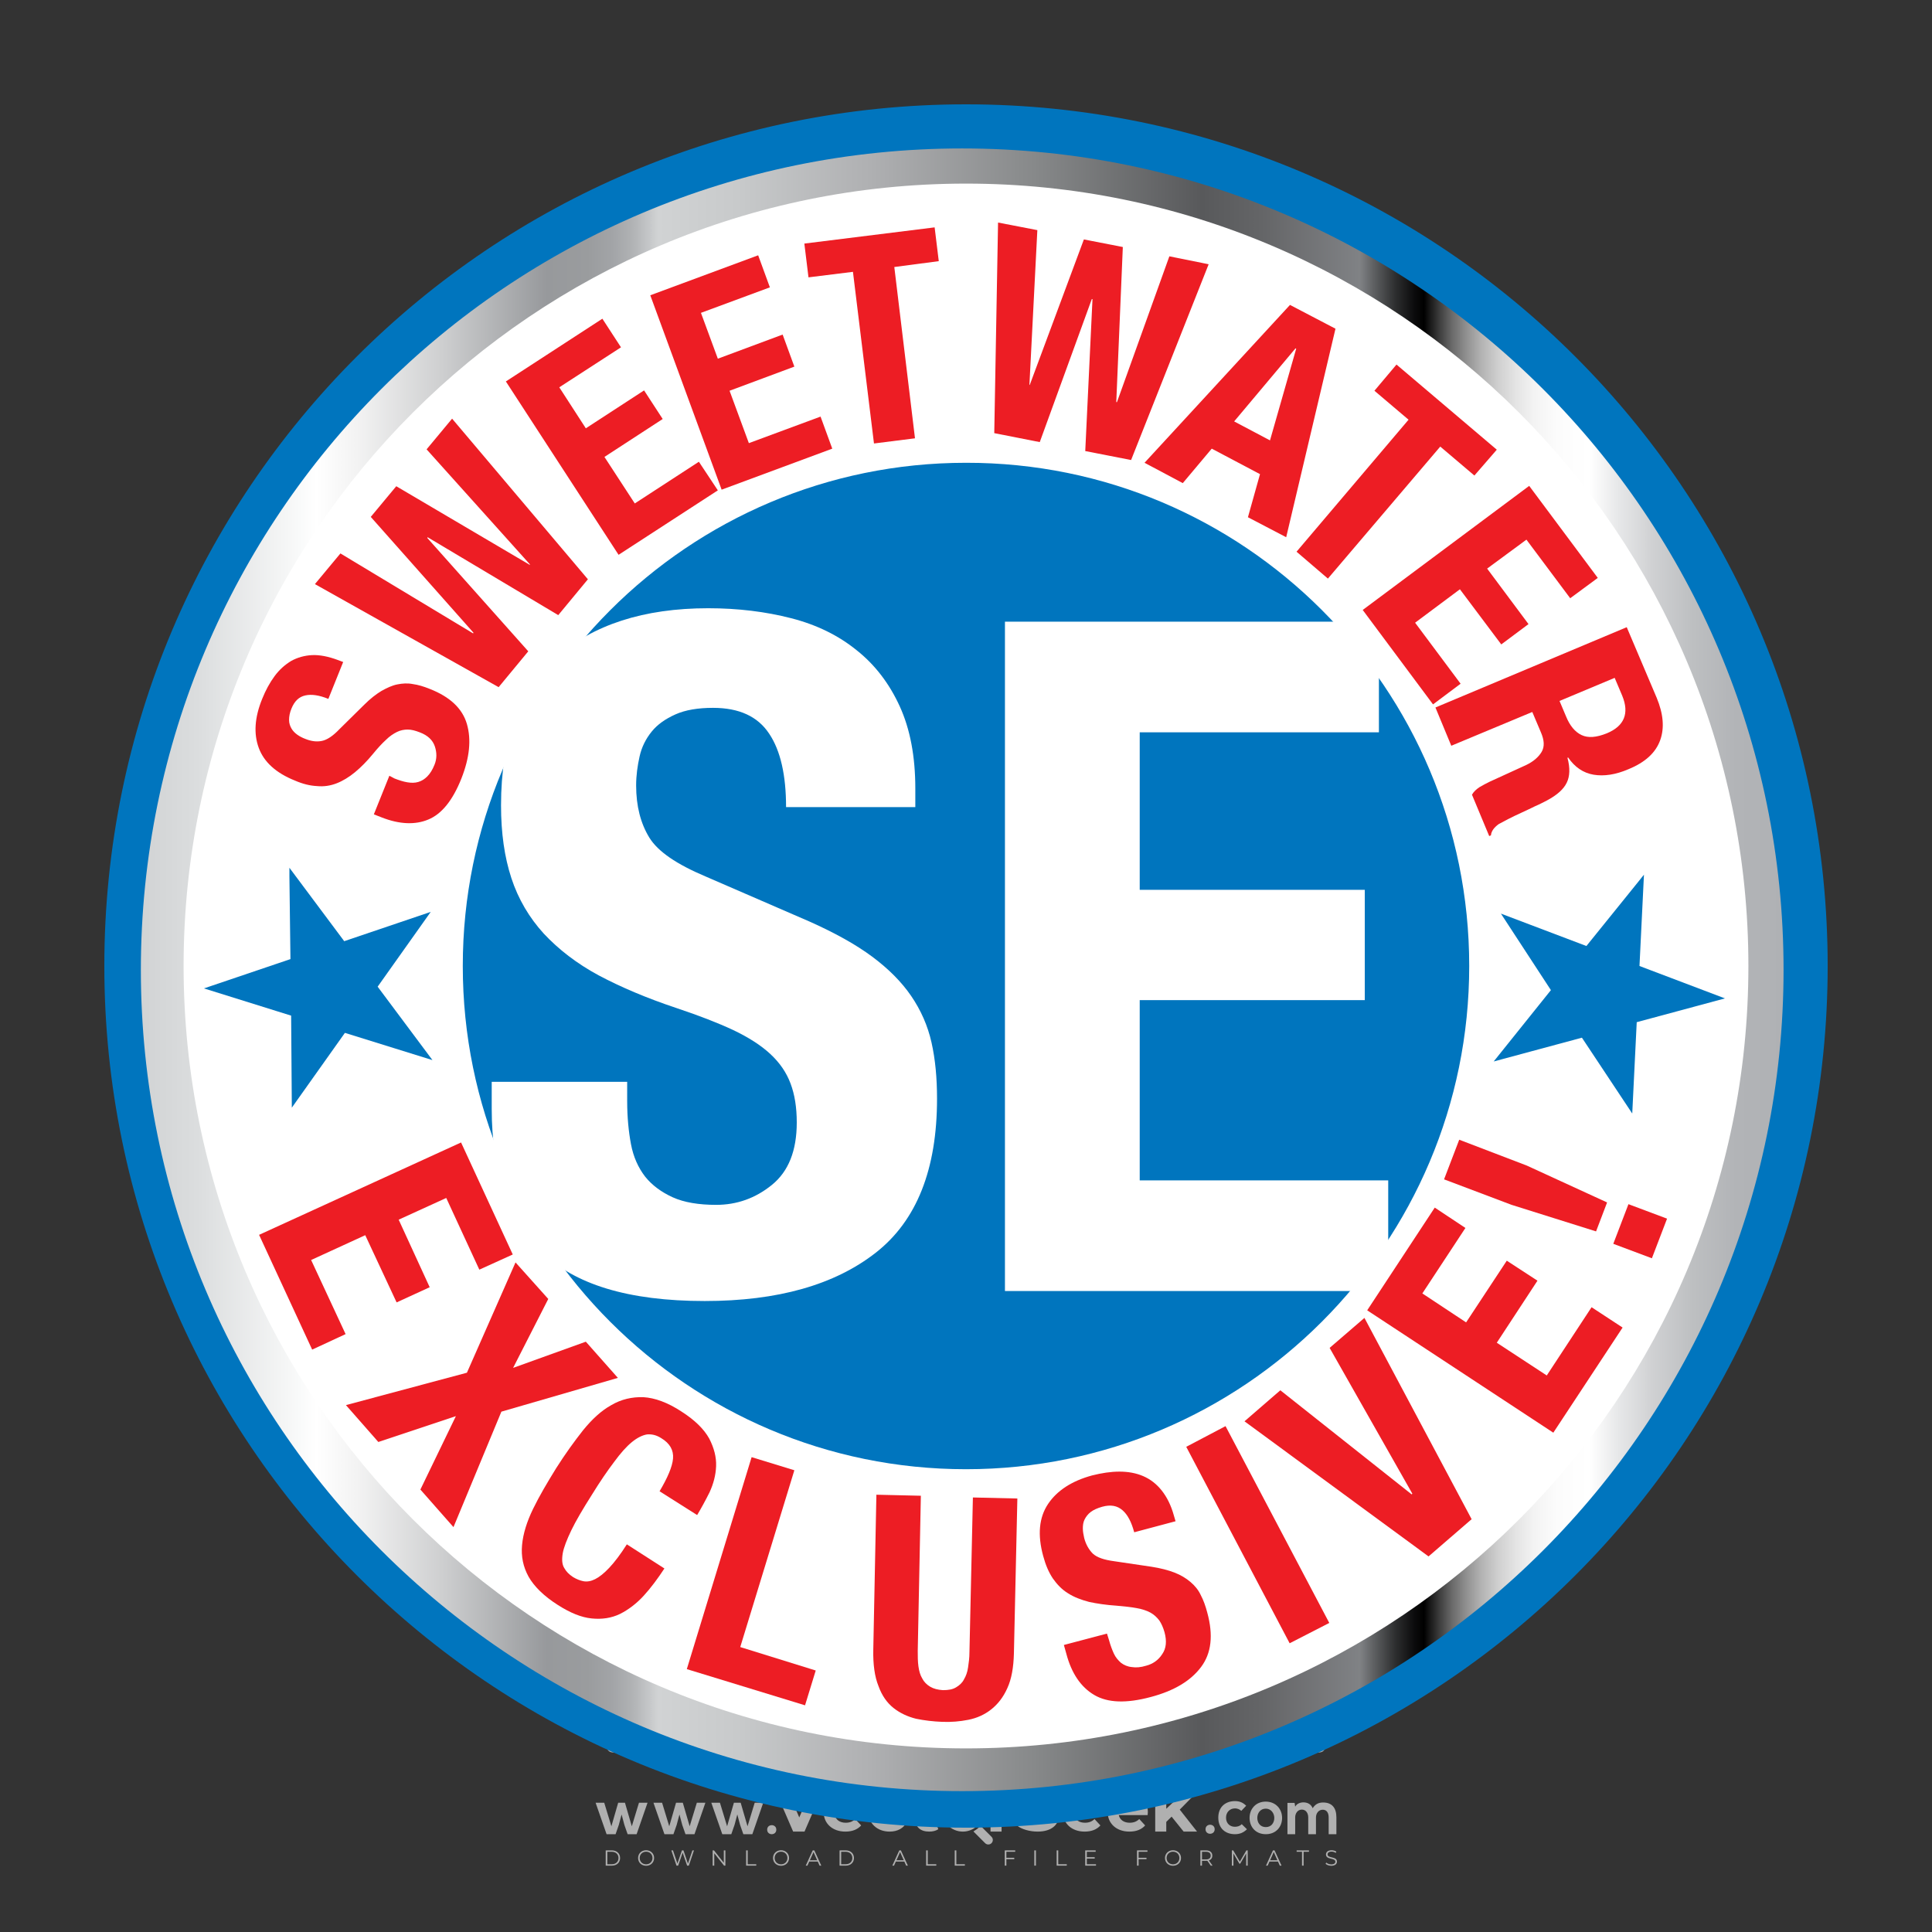
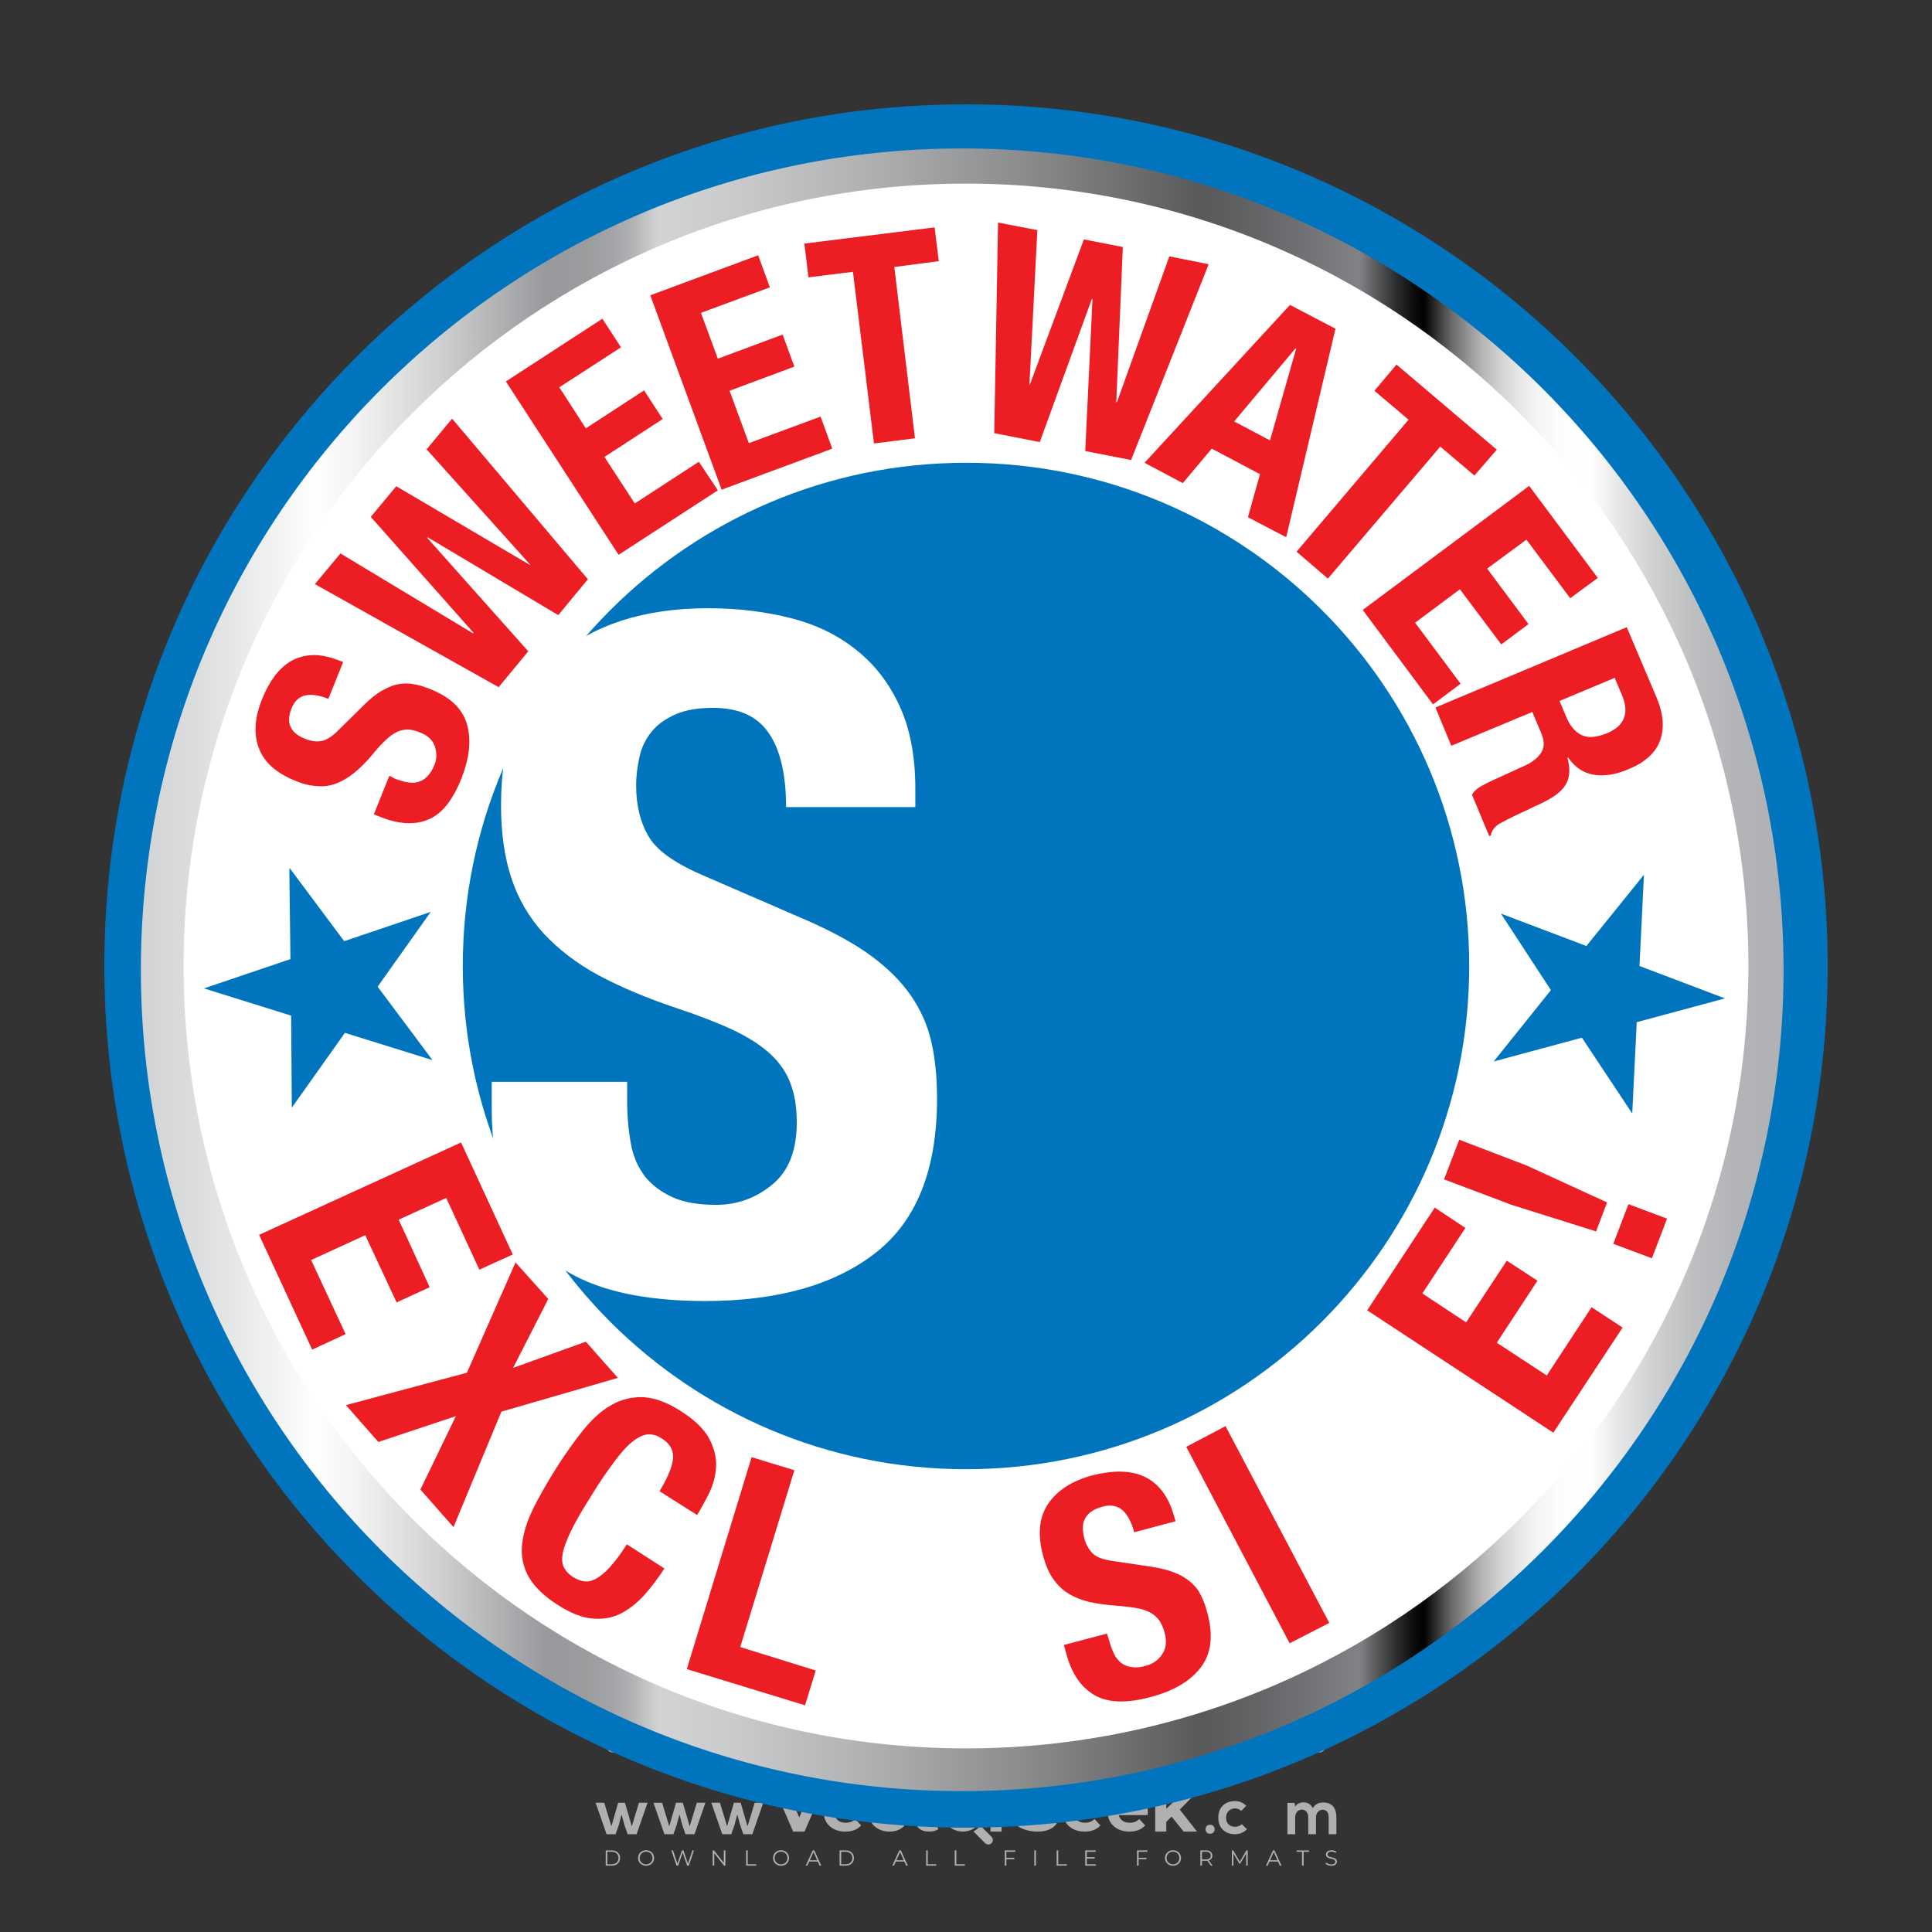
<svg xmlns="http://www.w3.org/2000/svg" xmlns:xlink="http://www.w3.org/1999/xlink" version="1.1" id="Layer_1" x="0px" y="0px" viewBox="0 0 500 500" style="enable-background:new 0 0 500 500;" xml:space="preserve">
  <rect x="0" y="0" width="500" height="500" fill="#333333" stroke="none" />
  <g id="watermark_1_">
    <g>
      <g id="watermark" style="opacity:0.61;">
        <g>
          <g>
            <g>
              <g>
                <polygon style="fill:#FFFFFF;" points="213.765,461.172 208.204,474.017 205.268,474.017 199.726,461.172 202.938,461.172          206.846,470.347 210.81,461.172        " />
              </g>
              <g>
                <path style="fill:#FFFFFF;" d="M223.507,469.741h-7.469c0.275,1.23,1.321,1.982,2.826,1.982c1.046,0,1.798-0.312,2.477-0.954         l1.523,1.651c-0.917,1.046-2.294,1.597-4.074,1.597c-3.413,0-5.634-2.147-5.634-5.083c0-2.954,2.257-5.083,5.267-5.083         c2.899,0,5.138,1.945,5.138,5.12C223.562,469.191,223.526,469.503,223.507,469.741 M216.002,468.071h4.863         c-0.202-1.248-1.138-2.055-2.422-2.055C217.139,466.016,216.204,466.805,216.002,468.071" />
              </g>
              <g>
                <path style="fill:#FFFFFF;" d="M224.735,468.934c0-2.973,2.294-5.083,5.505-5.083c2.074,0,3.707,0.899,4.423,2.514         l-2.22,1.193c-0.532-0.936-1.321-1.358-2.221-1.358c-1.45,0-2.587,1.009-2.587,2.734c0,1.725,1.138,2.734,2.587,2.734         c0.899,0,1.688-0.404,2.221-1.358l2.22,1.211c-0.716,1.578-2.349,2.495-4.423,2.495         C227.029,474.017,224.735,471.907,224.735,468.934" />
              </g>
              <g>
                <path style="fill:#FFFFFF;" d="M242.828,473.393c-0.587,0.422-1.45,0.624-2.331,0.624c-2.33,0-3.688-1.193-3.688-3.542         v-4.055h-1.523v-2.202h1.523v-2.404h2.863v2.404h2.459v2.202h-2.459v4.019c0,0.844,0.458,1.303,1.229,1.303         c0.422,0,0.844-0.128,1.156-0.367L242.828,473.393z" />
              </g>
            </g>
            <g>
              <path style="fill:#FFFFFF;" d="M262.474,463.997v2.643c-0.238-0.018-0.422-0.037-0.642-0.037        c-1.578,0-2.624,0.862-2.624,2.753v4.661h-2.863v-9.873h2.734v1.303C259.776,464.493,260.951,463.997,262.474,463.997" />
            </g>
            <g>
              <path style="fill:#FFFFFF;" d="M263.299,472.53l1.009-2.239c1.083,0.789,2.697,1.339,4.239,1.339        c1.762,0,2.477-0.587,2.477-1.376c0-2.404-7.469-0.752-7.469-5.524c0-2.184,1.762-4,5.413-4c1.615,0,3.267,0.385,4.459,1.138        l-0.918,2.257c-1.193-0.679-2.422-1.009-3.56-1.009c-1.761,0-2.44,0.66-2.44,1.468c0,2.367,7.468,0.734,7.468,5.45        c0,2.147-1.78,3.982-5.45,3.982C266.492,474.017,264.437,473.411,263.299,472.53" />
            </g>
            <g>
              <path style="fill:#FFFFFF;" d="M285.428,469.741h-7.469c0.275,1.23,1.321,1.982,2.826,1.982c1.046,0,1.798-0.312,2.477-0.954        l1.523,1.651c-0.918,1.046-2.294,1.597-4.074,1.597c-3.413,0-5.634-2.147-5.634-5.083c0-2.954,2.257-5.083,5.267-5.083        c2.9,0,5.138,1.945,5.138,5.12C285.484,469.191,285.447,469.503,285.428,469.741 M277.923,468.071h4.863        c-0.202-1.248-1.138-2.055-2.422-2.055C279.061,466.016,278.125,466.805,277.923,468.071" />
            </g>
            <g>
              <path style="fill:#FFFFFF;" d="M297.007,469.741h-7.469c0.275,1.23,1.321,1.982,2.826,1.982c1.046,0,1.798-0.312,2.477-0.954        l1.523,1.651c-0.918,1.046-2.294,1.597-4.074,1.597c-3.413,0-5.634-2.147-5.634-5.083c0-2.954,2.257-5.083,5.267-5.083        c2.899,0,5.138,1.945,5.138,5.12C297.062,469.191,297.025,469.503,297.007,469.741 M289.501,468.071h4.863        c-0.202-1.248-1.138-2.055-2.422-2.055C290.639,466.016,289.703,466.805,289.501,468.071" />
            </g>
            <g>
              <polygon style="fill:#FFFFFF;" points="303.208,470.145 301.831,471.503 301.831,474.017 298.969,474.017 298.969,460.401         301.831,460.401 301.831,468.108 306.016,464.144 309.429,464.144 305.318,468.328 309.796,474.017 306.327,474.017       " />
            </g>
            <g>
              <path style="fill:#FFFFFF;" d="M256.601,475.359L256.601,475.359l-2.86-2.86c-0.435,0.508-0.953,0.943-1.534,1.284        c-0.092,0.069-0.186,0.136-0.283,0.199l3.027,3.027c0.456,0.456,1.195,0.456,1.65,0        C257.057,476.554,257.057,475.815,256.601,475.359" />
            </g>
            <g>
              <path style="fill:#FFFFFF;" d="M249.984,463.244c0.221-0.173,0.495-0.281,0.797-0.281c0.042,0,0.083,0.002,0.124,0.006        c-0.214-0.156-0.478-0.249-0.764-0.249c-0.395,0-0.744,0.18-0.981,0.458c-0.051,0-0.1,0.006-0.151,0.008        c0.039-0.077,0.064-0.162,0.064-0.255c0-0.234-0.143-0.434-0.346-0.519c0.087,0.126,0.138,0.279,0.138,0.445        c0,0.122-0.031,0.237-0.081,0.341c-2.811,0.201-5.03,2.539-5.03,5.4c0,2.993,2.426,5.42,5.42,5.42        c2.993,0,5.42-2.426,5.42-5.42C254.595,465.879,252.593,463.635,249.984,463.244 M247.983,464.656        c0.435,0,0.844,0.112,1.199,0.309c0.374-0.245,0.82-0.387,1.299-0.387c0.711,0,1.348,0.312,1.784,0.806        c-0.435-0.379-1.004-0.61-1.627-0.61c-0.449,0-0.87,0.12-1.234,0.329c-0.079,0.046-0.156,0.096-0.229,0.15        c-0.065-0.048-0.133-0.093-0.204-0.134c-0.369-0.219-0.8-0.344-1.26-0.344c-0.3,0-0.588,0.054-0.854,0.152        C247.196,464.754,247.578,464.656,247.983,464.656 M251.772,469.098c0.115,0.305,0.181,0.634,0.181,0.979        c0,1.534-1.244,2.777-2.778,2.777c-1.534,0-2.777-1.243-2.777-2.777c0-0.345,0.066-0.674,0.181-0.979        c-0.62-0.382-1.035-1.064-1.035-1.846c0-1.197,0.971-2.168,2.168-2.168c0.565,0,1.078,0.218,1.463,0.572        c0.386-0.354,0.899-0.572,1.464-0.572c1.197,0,2.168,0.971,2.168,2.168C252.807,468.034,252.392,468.716,251.772,469.098" />
            </g>
            <g>
-               <path style="fill:#FFFFFF;" d="M251.666,467.061c0,0.497-0.404,0.901-0.901,0.901c-0.497,0-0.901-0.404-0.901-0.901        s0.404-0.901,0.901-0.901c0.101,0,0.197,0.017,0.287,0.047c-0.03,0.062-0.045,0.132-0.045,0.204        c0,0.273,0.221,0.494,0.494,0.494c0.05,0,0.099-0.008,0.146-0.022C251.66,466.941,251.666,467,251.666,467.061" />
+               <path style="fill:#FFFFFF;" d="M251.666,467.061c0,0.497-0.404,0.901-0.901,0.901s0.404-0.901,0.901-0.901c0.101,0,0.197,0.017,0.287,0.047c-0.03,0.062-0.045,0.132-0.045,0.204        c0,0.273,0.221,0.494,0.494,0.494c0.05,0,0.099-0.008,0.146-0.022C251.66,466.941,251.666,467,251.666,467.061" />
            </g>
            <g>
              <path style="fill:#FFFFFF;" d="M248.255,467.061c0,0.376-0.305,0.681-0.681,0.681c-0.376,0-0.681-0.305-0.681-0.681        s0.305-0.681,0.681-0.681c0.076,0,0.149,0.013,0.217,0.035c-0.023,0.047-0.034,0.1-0.034,0.155        c0,0.206,0.167,0.374,0.374,0.374c0.038,0,0.075-0.006,0.11-0.017C248.25,466.97,248.255,467.015,248.255,467.061" />
            </g>
            <g>
              <g>
                <g>
                  <rect x="242.908" y="467.83" style="fill:#FFFFFF;" width="0.616" height="0.616" />
                </g>
                <g>
                  <rect x="254.827" y="467.83" style="fill:#FFFFFF;" width="0.616" height="0.616" />
                </g>
                <g>
                  <path style="fill:#FFFFFF;" d="M255.205,468.082h-0.14c0-3.248-2.642-5.89-5.89-5.89c-3.248,0-5.89,2.642-5.89,5.89h-0.14          c0-1.611,0.627-3.125,1.766-4.264c1.139-1.139,2.653-1.766,4.264-1.766c1.611,0,3.125,0.627,4.264,1.766          C254.578,464.957,255.205,466.471,255.205,468.082" />
                </g>
              </g>
              <g>
                <rect x="248.868" y="461.814" style="fill:#FFFFFF;" width="0.616" height="0.616" />
              </g>
              <g>
                <rect x="244.95" y="462.052" style="fill:#FFFFFF;" width="8.45" height="0.14" />
              </g>
              <g>
                <path style="fill:#FFFFFF;" d="M245.174,462.15c0,0.108-0.088,0.196-0.196,0.196c-0.108,0-0.196-0.088-0.196-0.196         c0-0.108,0.088-0.196,0.196-0.196C245.086,461.954,245.174,462.042,245.174,462.15" />
              </g>
              <g>
                <path style="fill:#FFFFFF;" d="M253.596,462.15c0,0.108-0.088,0.196-0.196,0.196c-0.108,0-0.196-0.088-0.196-0.196         c0-0.108,0.088-0.196,0.196-0.196C253.509,461.954,253.596,462.042,253.596,462.15" />
              </g>
            </g>
          </g>
          <g>
            <path style="fill:#FFFFFF;" d="M314.356,473.409c0,1.559-2.364,1.559-2.364,0C311.993,471.851,314.356,471.851,314.356,473.409       z" />
          </g>
          <g>
            <g>
              <g>
                <path style="fill:#FFFFFF;" d="M161.739,466.549l1.772,6.088l1.855-6.088h2.215l-2.823,8.14h-2.33l-0.837-2.396l-0.722-2.708         l-0.722,2.708l-0.837,2.396h-2.33l-2.839-8.14h2.231l1.855,6.088l1.756-6.088H161.739z" />
              </g>
              <g>
                <path style="fill:#FFFFFF;" d="M176.713,466.549l1.772,6.088l1.855-6.088h2.215l-2.823,8.14h-2.33l-0.837-2.396l-0.722-2.708         l-0.722,2.708l-0.837,2.396h-2.33l-2.839-8.14h2.231l1.855,6.088l1.756-6.088H176.713z" />
              </g>
              <g>
                <path style="fill:#FFFFFF;" d="M191.687,466.549l1.772,6.088l1.855-6.088h2.215l-2.823,8.14h-2.33l-0.837-2.396l-0.722-2.708         l-0.722,2.708l-0.837,2.396h-2.33l-2.839-8.14h2.231l1.855,6.088l1.756-6.088H191.687z" />
              </g>
            </g>
            <g>
-               <path style="fill:#FFFFFF;" d="M200.908,473.52c0,1.559-2.364,1.559-2.364,0C198.545,471.962,200.908,471.962,200.908,473.52z        " />
-             </g>
+               </g>
            <g>
              <path style="fill:#FFFFFF;" d="M322.71,473.409c-0.935,0.919-1.919,1.28-3.117,1.28c-2.346,0-4.3-1.411-4.3-4.282        s1.953-4.284,4.3-4.284c1.149,0,2.035,0.329,2.921,1.199l-1.264,1.329c-0.476-0.428-1.066-0.64-1.623-0.64        c-1.346,0-2.33,0.985-2.33,2.396c0,1.542,1.05,2.362,2.297,2.362c0.64,0,1.28-0.18,1.772-0.672L322.71,473.409z" />
            </g>
            <g>
-               <path style="fill:#FFFFFF;" d="M331.805,470.472c0,2.33-1.591,4.217-4.217,4.217c-2.626,0-4.201-1.887-4.201-4.217        c0-2.314,1.609-4.217,4.185-4.217C330.149,466.255,331.805,468.158,331.805,470.472z M325.389,470.472        c0,1.231,0.739,2.38,2.199,2.38c1.46,0,2.199-1.149,2.199-2.38c0-1.215-0.854-2.396-2.199-2.396        C326.144,468.077,325.389,469.258,325.389,470.472z" />
-             </g>
+               </g>
            <g>
              <path style="fill:#FFFFFF;" d="M338.572,474.689v-4.332c0-1.068-0.559-2.035-1.658-2.035c-1.082,0-1.722,0.967-1.722,2.035        v4.332h-2.003v-8.107h1.855l0.148,0.985c0.426-0.82,1.362-1.116,2.133-1.116c0.969,0,1.937,0.394,2.396,1.51        c0.723-1.149,1.658-1.478,2.708-1.478c2.297,0,3.43,1.412,3.43,3.84v4.365h-2.003v-4.365c0-1.066-0.442-1.97-1.526-1.97        c-1.082,0-1.756,0.935-1.756,2.003v4.332H338.572z" />
            </g>
          </g>
        </g>
      </g>
      <g style="opacity:0.61;">
        <g>
          <g>
            <path style="fill:#FFFFFF;" d="M345.988,431.299c-0.006-1.224-0.959-2.121-2.189-2.14c-0.924-0.014-0.832,0.12-0.834-0.867       c-0.003-1.097-0.007-2.194,0.003-3.292c0.003-0.379-0.112-0.691-0.362-0.976c-2.342-2.668-4.678-5.342-7.019-8.011       c-0.12-0.137-0.275-0.244-0.414-0.366c-6.214,0-12.427,0-18.641,0c-0.794,0.293-1.14,0.868-1.138,1.709       c0.01,3.748,0.004,7.496,0.004,11.243c0,0.556-0.003,0.589-0.55,0.551c-1.497-0.102-2.516,0.986-2.497,2.492       c0.044,3.476,0.013,6.953,0.014,10.429c0.001,1.58,0.867,2.443,2.45,2.449c0.582,0.002,0.582,0.002,0.582,0.6       c0,2.219-0.001,4.438,0.001,6.657c0.001,1.192,0.58,1.771,1.768,1.771c8.013,0.001,16.027,0.001,24.04,0       c1.168,0,1.755-0.583,1.757-1.745c0.002-2.256,0-4.512,0.001-6.768c0-0.512,0.002-0.511,0.52-0.515       c0.271-0.002,0.541,0.008,0.809-0.058c0.996-0.246,1.69-1.044,1.694-2.069C346.003,438.696,346.005,434.997,345.988,431.299z        M317.537,417.162c5.337,0,10.674,0,16.01,0c0.548,0,0.554,0.007,0.554,0.561c0.001,2.243-0.001,4.486,0.001,6.73       c0.001,0.811,0.249,1.059,1.06,1.059c1.91,0.001,3.821,0,5.731,0.001c0.458,0,0.479,0.021,0.481,0.483       c0.003,0.887,0.002,1.775,0,2.662c-0.001,0.477-0.024,0.498-0.504,0.499c-3.895,0.001-7.79,0-11.684,0       c-3.882,0-7.765,0-11.647,0c-0.55,0-0.552-0.001-0.552-0.561c-0.001-3.624-0.001-7.247,0-10.871       C316.987,417.166,316.991,417.162,317.537,417.162z M340.822,451.579c-3.883,0.001-7.766,0-11.65,0c-3.871,0-7.742,0-11.613,0       c-0.572,0-0.574-0.002-0.574-0.579c-0.001-1.997-0.001-3.994,0.001-5.991c0-0.464,0.023-0.486,0.478-0.487       c7.803-0.001,15.607-0.001,23.41,0c0.478,0,0.499,0.02,0.499,0.503c0.002,1.997,0.001,3.994,0,5.991       C341.375,451.574,341.37,451.579,340.822,451.579z" />
          </g>
          <g>
            <g>
              <rect x="327.418" y="417.053" style="fill:#FFFFFF;" width="1.757" height="1.054" />
            </g>
            <g>
              <rect x="325.662" y="418.107" style="fill:#FFFFFF;" width="1.757" height="1.054" />
            </g>
            <g>
              <rect x="327.418" y="419.161" style="fill:#FFFFFF;" width="1.757" height="1.054" />
            </g>
            <g>
              <rect x="325.662" y="420.215" style="fill:#FFFFFF;" width="1.757" height="1.054" />
            </g>
            <g>
              <rect x="327.418" y="421.269" style="fill:#FFFFFF;" width="1.757" height="1.054" />
            </g>
            <g>
              <rect x="325.662" y="422.323" style="fill:#FFFFFF;" width="1.757" height="1.054" />
            </g>
            <g>
              <rect x="327.418" y="423.378" style="fill:#FFFFFF;" width="1.757" height="1.054" />
            </g>
            <g>
              <rect x="325.662" y="424.432" style="fill:#FFFFFF;" width="1.757" height="1.054" />
            </g>
            <g>
              <rect x="327.418" y="425.486" style="fill:#FFFFFF;" width="1.757" height="1.054" />
            </g>
            <g>
              <rect x="325.662" y="426.54" style="fill:#FFFFFF;" width="1.757" height="1.054" />
            </g>
            <g>
              <rect x="327.418" y="427.594" style="fill:#FFFFFF;" width="1.757" height="1.054" />
            </g>
            <g>
              <rect x="325.662" y="428.648" style="fill:#FFFFFF;" width="1.757" height="1.054" />
            </g>
          </g>
        </g>
        <g>
          <path style="fill:#FFFFFF;" d="M187.637,431.299c-0.006-1.224-0.959-2.121-2.189-2.14c-0.924-0.014-0.832,0.12-0.834-0.867      c-0.003-1.097-0.007-2.194,0.003-3.292c0.003-0.379-0.112-0.691-0.362-0.976c-2.342-2.668-4.678-5.342-7.019-8.011      c-0.12-0.137-0.275-0.244-0.414-0.366c-6.214,0-12.427,0-18.641,0c-0.794,0.293-1.14,0.868-1.138,1.709      c0.01,3.748,0.004,7.496,0.004,11.243c0,0.556-0.003,0.589-0.55,0.551c-1.497-0.102-2.516,0.986-2.497,2.492      c0.044,3.476,0.013,6.953,0.014,10.429c0.001,1.58,0.867,2.443,2.45,2.449c0.582,0.002,0.582,0.002,0.582,0.6      c0,2.219-0.001,4.438,0.001,6.657c0.001,1.192,0.58,1.771,1.768,1.771c8.013,0.001,16.027,0.001,24.04,0      c1.168,0,1.755-0.583,1.757-1.745c0.002-2.256,0-4.512,0.001-6.768c0-0.512,0.002-0.511,0.52-0.515      c0.271-0.002,0.541,0.008,0.809-0.058c0.996-0.246,1.69-1.044,1.694-2.069C187.652,438.696,187.655,434.997,187.637,431.299z       M159.187,417.162c5.337,0,10.674,0,16.01,0c0.548,0,0.554,0.007,0.554,0.561c0.001,2.243-0.001,4.486,0.001,6.73      c0.001,0.811,0.249,1.059,1.06,1.059c1.91,0.001,3.821,0,5.731,0.001c0.458,0,0.479,0.021,0.481,0.483      c0.003,0.887,0.002,1.775,0,2.662c-0.001,0.477-0.024,0.498-0.504,0.499c-3.895,0.001-7.79,0-11.684,0      c-3.882,0-7.765,0-11.647,0c-0.55,0-0.552-0.001-0.552-0.561c-0.001-3.624-0.001-7.247,0-10.871      C158.636,417.166,158.64,417.162,159.187,417.162z M182.472,451.579c-3.883,0.001-7.766,0-11.65,0c-3.871,0-7.742,0-11.613,0      c-0.572,0-0.574-0.002-0.574-0.579c-0.001-1.997-0.001-3.994,0.001-5.991c0-0.464,0.023-0.486,0.478-0.487      c7.803-0.001,15.607-0.001,23.41,0c0.478,0,0.499,0.02,0.499,0.503c0.002,1.997,0.001,3.994,0,5.991      C183.024,451.574,183.019,451.579,182.472,451.579z" />
        </g>
        <g>
          <path style="fill:#FFFFFF;" d="M159.779,440.669v-7.897h2.779c0.375,0,0.726,0.061,1.053,0.182      c0.327,0.121,0.612,0.292,0.855,0.513c0.242,0.221,0.434,0.483,0.573,0.789c0.14,0.305,0.21,0.642,0.21,1.009      c0,0.375-0.07,0.715-0.21,1.02c-0.14,0.305-0.331,0.568-0.573,0.789c-0.243,0.221-0.528,0.392-0.855,0.513      c-0.327,0.121-0.678,0.182-1.053,0.182h-1.29v2.901H159.779z M162.58,436.356c0.39,0,0.684-0.111,0.882-0.331      c0.199-0.22,0.298-0.474,0.298-0.761c0-0.14-0.024-0.276-0.072-0.408c-0.048-0.132-0.121-0.248-0.221-0.347      c-0.099-0.099-0.223-0.178-0.37-0.237c-0.147-0.059-0.32-0.089-0.518-0.089h-1.312v2.173H162.58z" />
          <path style="fill:#FFFFFF;" d="M166.308,432.771h1.731l3.177,5.294h0.088l-0.088-1.522v-3.772h1.478v7.897h-1.566l-3.353-5.592      h-0.088l0.088,1.522v4.07h-1.467V432.771z" />
          <path style="fill:#FFFFFF;" d="M177.922,436.334h3.872c0.022,0.089,0.04,0.195,0.055,0.32c0.014,0.125,0.022,0.25,0.022,0.375      c0,0.507-0.077,0.985-0.231,1.434c-0.154,0.449-0.397,0.849-0.728,1.202c-0.353,0.375-0.776,0.666-1.268,0.871      c-0.493,0.206-1.055,0.309-1.688,0.309c-0.574,0-1.114-0.103-1.622-0.309c-0.507-0.206-0.948-0.492-1.323-0.86      c-0.375-0.367-0.673-0.803-0.894-1.307c-0.221-0.504-0.331-1.053-0.331-1.649c0-0.595,0.11-1.145,0.331-1.649      c0.221-0.504,0.518-0.939,0.894-1.307c0.375-0.367,0.816-0.654,1.323-0.86c0.507-0.206,1.048-0.309,1.622-0.309      c0.64,0,1.211,0.11,1.715,0.331c0.504,0.221,0.935,0.526,1.296,0.915l-1.025,1.004c-0.258-0.272-0.544-0.48-0.861-0.623      c-0.316-0.143-0.695-0.215-1.136-0.215c-0.361,0-0.703,0.065-1.026,0.193c-0.324,0.129-0.607,0.311-0.85,0.546      c-0.242,0.235-0.436,0.52-0.579,0.855c-0.143,0.335-0.215,0.708-0.215,1.119c0,0.412,0.072,0.785,0.215,1.12      c0.143,0.335,0.338,0.62,0.584,0.855c0.246,0.235,0.531,0.418,0.855,0.546c0.323,0.129,0.669,0.193,1.037,0.193      c0.419,0,0.773-0.061,1.064-0.182c0.29-0.121,0.538-0.278,0.744-0.469c0.148-0.132,0.275-0.3,0.381-0.502      c0.106-0.202,0.189-0.428,0.248-0.678h-2.482V436.334z" />
        </g>
        <g>
          <path style="fill:#FFFFFF;" d="M224.019,431.299c-0.006-1.224-0.959-2.121-2.189-2.14c-0.924-0.014-0.832,0.12-0.834-0.867      c-0.003-1.097-0.007-2.194,0.003-3.292c0.003-0.379-0.112-0.691-0.362-0.976c-2.342-2.668-4.678-5.342-7.019-8.011      c-0.12-0.137-0.275-0.244-0.414-0.366c-6.214,0-12.427,0-18.641,0c-0.794,0.293-1.14,0.868-1.138,1.709      c0.01,3.748,0.004,7.496,0.004,11.243c0,0.556-0.003,0.589-0.55,0.551c-1.497-0.102-2.516,0.986-2.497,2.492      c0.044,3.476,0.013,6.953,0.014,10.429c0.001,1.58,0.867,2.443,2.45,2.449c0.582,0.002,0.582,0.002,0.582,0.6      c0,2.219-0.001,4.438,0.001,6.657c0.001,1.192,0.58,1.771,1.768,1.771c8.013,0.001,16.027,0.001,24.04,0      c1.168,0,1.755-0.583,1.757-1.745c0.002-2.256,0-4.512,0.001-6.768c0-0.512,0.002-0.511,0.52-0.515      c0.271-0.002,0.541,0.008,0.809-0.058c0.997-0.246,1.69-1.044,1.694-2.069C224.034,438.696,224.036,434.997,224.019,431.299z       M195.568,417.162c5.337,0,10.674,0,16.01,0c0.548,0,0.554,0.007,0.554,0.561c0.001,2.243-0.001,4.486,0.001,6.73      c0.001,0.811,0.249,1.059,1.06,1.059c1.91,0.001,3.821,0,5.731,0.001c0.458,0,0.479,0.021,0.481,0.483      c0.003,0.887,0.002,1.775,0,2.662c-0.001,0.477-0.024,0.498-0.504,0.499c-3.895,0.001-7.79,0-11.684,0      c-3.882,0-7.765,0-11.647,0c-0.55,0-0.552-0.001-0.552-0.561c-0.001-3.624-0.001-7.247,0-10.871      C195.018,417.166,195.022,417.162,195.568,417.162z M218.854,451.579c-3.883,0.001-7.766,0-11.65,0c-3.871,0-7.742,0-11.613,0      c-0.572,0-0.574-0.002-0.574-0.579c-0.001-1.997-0.001-3.994,0.001-5.991c0-0.464,0.023-0.486,0.478-0.487      c7.803-0.001,15.607-0.001,23.41,0c0.478,0,0.499,0.02,0.499,0.503c0.002,1.997,0.001,3.994,0,5.991      C219.406,451.574,219.401,451.579,218.854,451.579z" />
        </g>
        <g>
          <path style="fill:#FFFFFF;" d="M205.111,432.771h1.699l2.967,7.897h-1.644l-0.651-1.886h-3.044l-0.651,1.886h-1.643      L205.111,432.771z M206.997,437.415l-0.706-1.974l-0.287-0.96h-0.088l-0.287,0.96l-0.706,1.974H206.997z" />
          <path style="fill:#FFFFFF;" d="M211.331,434.536c-0.125,0-0.245-0.024-0.359-0.072c-0.114-0.048-0.213-0.114-0.298-0.199      c-0.084-0.084-0.151-0.182-0.198-0.292c-0.048-0.11-0.072-0.232-0.072-0.364s0.024-0.254,0.072-0.364      c0.048-0.11,0.114-0.208,0.198-0.292c0.084-0.084,0.184-0.151,0.298-0.198c0.114-0.048,0.233-0.072,0.359-0.072      c0.257,0,0.478,0.09,0.662,0.27c0.184,0.181,0.276,0.399,0.276,0.656s-0.092,0.476-0.276,0.656      C211.809,434.446,211.589,434.536,211.331,434.536z M210.615,440.669v-5.404h1.445v5.404H210.615z" />
        </g>
        <g>
          <path style="fill:#FFFFFF;" d="M261.044,431.299c-0.006-1.224-0.959-2.121-2.189-2.14c-0.924-0.014-0.832,0.12-0.834-0.867      c-0.003-1.097-0.007-2.194,0.003-3.292c0.003-0.379-0.112-0.691-0.362-0.976c-2.342-2.668-4.678-5.342-7.019-8.011      c-0.12-0.137-0.275-0.244-0.414-0.366c-6.214,0-12.427,0-18.641,0c-0.794,0.293-1.14,0.868-1.138,1.709      c0.01,3.748,0.004,7.496,0.004,11.243c0,0.556-0.003,0.589-0.55,0.551c-1.497-0.102-2.516,0.986-2.497,2.492      c0.044,3.476,0.013,6.953,0.014,10.429c0.001,1.58,0.867,2.443,2.45,2.449c0.582,0.002,0.582,0.002,0.582,0.6      c0,2.219-0.001,4.438,0.001,6.657c0.001,1.192,0.58,1.771,1.768,1.771c8.013,0.001,16.027,0.001,24.04,0      c1.168,0,1.755-0.583,1.757-1.745c0.002-2.256,0-4.512,0.001-6.768c0-0.512,0.002-0.511,0.52-0.515      c0.271-0.002,0.541,0.008,0.809-0.058c0.996-0.246,1.69-1.044,1.694-2.069C261.059,438.696,261.061,434.997,261.044,431.299z       M232.593,417.162c5.337,0,10.674,0,16.01,0c0.548,0,0.554,0.007,0.554,0.561c0.001,2.243-0.001,4.486,0.001,6.73      c0.001,0.811,0.249,1.059,1.06,1.059c1.91,0.001,3.821,0,5.731,0.001c0.458,0,0.479,0.021,0.481,0.483      c0.003,0.887,0.002,1.775,0,2.662c-0.001,0.477-0.024,0.498-0.504,0.499c-3.895,0.001-7.79,0-11.684,0      c-3.882,0-7.765,0-11.647,0c-0.55,0-0.552-0.001-0.552-0.561c-0.001-3.624-0.001-7.247,0-10.871      C232.042,417.166,232.047,417.162,232.593,417.162z M255.878,451.579c-3.883,0.001-7.766,0-11.65,0c-3.871,0-7.742,0-11.613,0      c-0.572,0-0.574-0.002-0.574-0.579c-0.001-1.997-0.001-3.994,0.001-5.991c0-0.464,0.023-0.486,0.478-0.487      c7.803-0.001,15.607-0.001,23.41,0c0.478,0,0.499,0.02,0.499,0.503c0.002,1.997,0.001,3.994,0,5.991      C256.431,451.574,256.426,451.579,255.878,451.579z" />
        </g>
        <g>
          <path style="fill:#FFFFFF;" d="M236.361,440.845c-0.338,0-0.662-0.048-0.971-0.143c-0.309-0.095-0.592-0.239-0.849-0.43      c-0.257-0.191-0.481-0.425-0.673-0.7c-0.191-0.276-0.342-0.597-0.452-0.965l1.401-0.551c0.103,0.397,0.283,0.726,0.54,0.987      c0.257,0.261,0.596,0.392,1.015,0.392c0.154,0,0.303-0.02,0.447-0.061c0.143-0.04,0.272-0.099,0.386-0.176      s0.204-0.175,0.27-0.292c0.066-0.118,0.099-0.254,0.099-0.408c0-0.147-0.026-0.279-0.077-0.397      c-0.051-0.117-0.138-0.227-0.259-0.331c-0.121-0.103-0.28-0.202-0.475-0.298c-0.195-0.095-0.435-0.195-0.722-0.298l-0.485-0.176      c-0.213-0.073-0.429-0.173-0.645-0.298c-0.217-0.125-0.413-0.276-0.59-0.452c-0.177-0.176-0.322-0.384-0.436-0.623      c-0.114-0.239-0.171-0.509-0.171-0.81c0-0.309,0.06-0.597,0.182-0.866c0.121-0.268,0.294-0.503,0.518-0.706      c0.224-0.202,0.492-0.36,0.805-0.474s0.66-0.171,1.042-0.171c0.397,0,0.74,0.053,1.031,0.16      c0.291,0.107,0.537,0.243,0.739,0.408c0.202,0.165,0.366,0.348,0.491,0.546c0.125,0.199,0.217,0.386,0.276,0.563l-1.312,0.551      c-0.074-0.221-0.208-0.419-0.402-0.596c-0.195-0.176-0.462-0.265-0.8-0.265c-0.324,0-0.592,0.075-0.805,0.226      c-0.213,0.151-0.32,0.348-0.32,0.59c0,0.235,0.103,0.436,0.309,0.601c0.206,0.165,0.533,0.325,0.982,0.48l0.497,0.165      c0.316,0.111,0.605,0.237,0.866,0.381c0.261,0.143,0.485,0.314,0.673,0.513c0.187,0.199,0.331,0.425,0.43,0.678      c0.1,0.254,0.149,0.546,0.149,0.877c0,0.412-0.083,0.767-0.248,1.064c-0.165,0.298-0.377,0.542-0.634,0.734      c-0.258,0.191-0.548,0.335-0.872,0.43C236.986,440.797,236.67,440.845,236.361,440.845z" />
          <path style="fill:#FFFFFF;" d="M239.516,432.771h1.61l1.633,4.754l0.287,1.015h0.088l0.309-1.015l1.699-4.754h1.61l-2.879,7.897      h-1.566L239.516,432.771z" />
          <path style="fill:#FFFFFF;" d="M251.097,436.334h3.871c0.022,0.089,0.04,0.195,0.055,0.32c0.015,0.125,0.023,0.25,0.023,0.375      c0,0.507-0.078,0.985-0.232,1.434c-0.154,0.449-0.397,0.849-0.728,1.202c-0.353,0.375-0.775,0.666-1.268,0.871      c-0.493,0.206-1.055,0.309-1.688,0.309c-0.574,0-1.114-0.103-1.621-0.309c-0.507-0.206-0.949-0.492-1.324-0.86      c-0.375-0.367-0.673-0.803-0.894-1.307c-0.22-0.504-0.331-1.053-0.331-1.649c0-0.595,0.11-1.145,0.331-1.649      c0.221-0.504,0.518-0.939,0.894-1.307c0.375-0.367,0.816-0.654,1.324-0.86c0.507-0.206,1.047-0.309,1.621-0.309      c0.64,0,1.211,0.11,1.715,0.331c0.504,0.221,0.936,0.526,1.296,0.915l-1.026,1.004c-0.257-0.272-0.544-0.48-0.861-0.623      c-0.316-0.143-0.694-0.215-1.136-0.215c-0.36,0-0.702,0.065-1.026,0.193c-0.323,0.129-0.607,0.311-0.849,0.546      c-0.243,0.235-0.436,0.52-0.579,0.855c-0.143,0.335-0.215,0.708-0.215,1.119c0,0.412,0.072,0.785,0.215,1.12      c0.143,0.335,0.338,0.62,0.585,0.855c0.246,0.235,0.531,0.418,0.854,0.546c0.324,0.129,0.669,0.193,1.037,0.193      c0.419,0,0.774-0.061,1.064-0.182c0.29-0.121,0.539-0.278,0.745-0.469c0.147-0.132,0.274-0.3,0.38-0.502      c0.107-0.202,0.189-0.428,0.248-0.678h-2.482V436.334z" />
        </g>
        <g>
          <path style="fill:#FFFFFF;" d="M297.3,431.299c-0.006-1.224-0.959-2.121-2.189-2.14c-0.924-0.014-0.832,0.12-0.834-0.867      c-0.003-1.097-0.007-2.194,0.003-3.292c0.003-0.379-0.112-0.691-0.362-0.976c-2.342-2.668-4.678-5.342-7.019-8.011      c-0.12-0.137-0.275-0.244-0.414-0.366c-6.214,0-12.427,0-18.641,0c-0.794,0.293-1.14,0.868-1.138,1.709      c0.01,3.748,0.004,7.496,0.004,11.243c0,0.556-0.003,0.589-0.55,0.551c-1.497-0.102-2.516,0.986-2.497,2.492      c0.044,3.476,0.013,6.953,0.014,10.429c0.001,1.58,0.867,2.443,2.45,2.449c0.582,0.002,0.582,0.002,0.582,0.6      c0,2.219-0.001,4.438,0.001,6.657c0.001,1.192,0.58,1.771,1.768,1.771c8.013,0.001,16.027,0.001,24.04,0      c1.168,0,1.755-0.583,1.757-1.745c0.002-2.256,0-4.512,0.001-6.768c0-0.512,0.002-0.511,0.52-0.515      c0.271-0.002,0.541,0.008,0.809-0.058c0.996-0.246,1.69-1.044,1.694-2.069C297.315,438.696,297.318,434.997,297.3,431.299z       M268.85,417.162c5.337,0,10.674,0,16.01,0c0.548,0,0.554,0.007,0.554,0.561c0.001,2.243-0.001,4.486,0.001,6.73      c0.001,0.811,0.249,1.059,1.06,1.059c1.91,0.001,3.821,0,5.731,0.001c0.458,0,0.479,0.021,0.481,0.483      c0.003,0.887,0.002,1.775,0,2.662c-0.001,0.477-0.024,0.498-0.504,0.499c-3.895,0.001-7.79,0-11.684,0      c-3.882,0-7.765,0-11.647,0c-0.55,0-0.552-0.001-0.552-0.561c-0.001-3.624-0.001-7.247,0-10.871      C268.299,417.166,268.303,417.162,268.85,417.162z M292.135,451.579c-3.883,0.001-7.766,0-11.65,0c-3.871,0-7.742,0-11.613,0      c-0.572,0-0.574-0.002-0.574-0.579c-0.001-1.997-0.001-3.994,0.001-5.991c0-0.464,0.023-0.486,0.478-0.487      c7.803-0.001,15.607-0.001,23.41,0c0.478,0,0.499,0.02,0.499,0.503c0.001,1.997,0.001,3.994,0,5.991      C292.687,451.574,292.682,451.579,292.135,451.579z" />
        </g>
        <g>
          <path style="fill:#FFFFFF;" d="M272.966,434.183v1.831h3.165v1.412h-3.165v1.831h3.518v1.412h-5.007v-7.897h5.007v1.412H272.966      z" />
          <path style="fill:#FFFFFF;" d="M277.852,440.669v-7.897h2.779c0.375,0,0.726,0.061,1.053,0.182      c0.327,0.121,0.612,0.292,0.855,0.513c0.243,0.221,0.434,0.483,0.574,0.789c0.14,0.305,0.209,0.642,0.209,1.009      c0,0.375-0.07,0.715-0.209,1.02c-0.14,0.305-0.331,0.568-0.574,0.789c-0.243,0.221-0.528,0.392-0.855,0.513      c-0.327,0.121-0.678,0.182-1.053,0.182h-1.29v2.901H277.852z M280.653,436.356c0.389,0,0.684-0.111,0.882-0.331      c0.199-0.22,0.298-0.474,0.298-0.761c0-0.14-0.024-0.276-0.072-0.408c-0.048-0.132-0.121-0.248-0.221-0.347      c-0.099-0.099-0.222-0.178-0.37-0.237c-0.147-0.059-0.32-0.089-0.518-0.089h-1.312v2.173H280.653z" />
          <path style="fill:#FFFFFF;" d="M286.797,440.845c-0.338,0-0.662-0.048-0.971-0.143c-0.309-0.095-0.592-0.239-0.849-0.43      c-0.257-0.191-0.482-0.425-0.673-0.7c-0.191-0.276-0.342-0.597-0.452-0.965l1.401-0.551c0.103,0.397,0.283,0.726,0.541,0.987      c0.257,0.261,0.595,0.392,1.015,0.392c0.154,0,0.303-0.02,0.447-0.061c0.143-0.04,0.272-0.099,0.386-0.176      c0.114-0.077,0.204-0.175,0.27-0.292c0.066-0.118,0.1-0.254,0.1-0.408c0-0.147-0.026-0.279-0.077-0.397      c-0.051-0.117-0.138-0.227-0.259-0.331c-0.121-0.103-0.279-0.202-0.474-0.298c-0.195-0.095-0.436-0.195-0.723-0.298      l-0.485-0.176c-0.213-0.073-0.428-0.173-0.645-0.298c-0.217-0.125-0.414-0.276-0.59-0.452c-0.176-0.176-0.322-0.384-0.436-0.623      c-0.114-0.239-0.171-0.509-0.171-0.81c0-0.309,0.061-0.597,0.182-0.866c0.121-0.268,0.294-0.503,0.518-0.706      c0.224-0.202,0.493-0.36,0.805-0.474c0.312-0.114,0.66-0.171,1.042-0.171c0.397,0,0.741,0.053,1.031,0.16      c0.29,0.107,0.537,0.243,0.739,0.408c0.202,0.165,0.365,0.348,0.491,0.546c0.125,0.199,0.217,0.386,0.276,0.563l-1.312,0.551      c-0.074-0.221-0.208-0.419-0.403-0.596c-0.195-0.176-0.462-0.265-0.799-0.265c-0.324,0-0.592,0.075-0.805,0.226      c-0.213,0.151-0.32,0.348-0.32,0.59c0,0.235,0.103,0.436,0.309,0.601c0.206,0.165,0.533,0.325,0.982,0.48l0.496,0.165      c0.316,0.111,0.605,0.237,0.866,0.381c0.261,0.143,0.485,0.314,0.673,0.513c0.187,0.199,0.331,0.425,0.43,0.678      c0.099,0.254,0.149,0.546,0.149,0.877c0,0.412-0.083,0.767-0.248,1.064c-0.165,0.298-0.377,0.542-0.634,0.734      c-0.258,0.191-0.548,0.335-0.872,0.43C287.422,440.797,287.105,440.845,286.797,440.845z" />
        </g>
        <g>
          <path style="fill:#FFFFFF;" d="M321.394,439.168l4.004-4.985h-3.827v-1.412h5.559v1.5l-3.96,4.985h4.004v1.412h-5.779V439.168z" />
          <path style="fill:#FFFFFF;" d="M328.409,432.771h1.489v7.897h-1.489V432.771z" />
          <path style="fill:#FFFFFF;" d="M331.486,440.669v-7.897h2.779c0.375,0,0.726,0.061,1.053,0.182      c0.327,0.121,0.612,0.292,0.855,0.513s0.434,0.483,0.574,0.789c0.14,0.305,0.209,0.642,0.209,1.009      c0,0.375-0.07,0.715-0.209,1.02c-0.14,0.305-0.331,0.568-0.574,0.789c-0.243,0.221-0.528,0.392-0.855,0.513      c-0.327,0.121-0.678,0.182-1.053,0.182h-1.29v2.901H331.486z M334.288,436.356c0.389,0,0.684-0.111,0.882-0.331      c0.199-0.22,0.298-0.474,0.298-0.761c0-0.14-0.024-0.276-0.072-0.408c-0.048-0.132-0.121-0.248-0.221-0.347      c-0.099-0.099-0.222-0.178-0.37-0.237c-0.147-0.059-0.32-0.089-0.518-0.089h-1.312v2.173H334.288z" />
        </g>
      </g>
      <g style="opacity:0.61;">
        <path style="fill:#FFFFFF;" d="M300.133,433.27h9.067v2.242h-9.067V433.27z M300.133,437.136h9.067v2.243h-9.067V437.136z" />
      </g>
    </g>
    <g style="opacity:0.61;">
      <path style="fill:#FFFFFF;" d="M156.756,478.878h1.607c1.263,0,2.114,0.812,2.114,1.974c0,1.161-0.851,1.973-2.114,1.973h-1.607    V478.878z M158.34,482.464c1.049,0,1.725-0.665,1.725-1.612c0-0.947-0.677-1.613-1.725-1.613h-1.167v3.225H158.34z" />
      <path style="fill:#FFFFFF;" d="M165.139,480.851c0-1.15,0.879-2.007,2.075-2.007c1.184,0,2.069,0.851,2.069,2.007    c0,1.156-0.885,2.007-2.069,2.007C166.019,482.858,165.139,482.002,165.139,480.851z M168.866,480.851    c0-0.942-0.705-1.635-1.652-1.635c-0.953,0-1.663,0.693-1.663,1.635c0,0.941,0.71,1.635,1.663,1.635    C168.162,482.486,168.866,481.793,168.866,480.851z" />
      <path style="fill:#FFFFFF;" d="M179.596,478.878l-1.331,3.947h-0.44l-1.156-3.366l-1.161,3.366h-0.434l-1.331-3.947h0.429    l1.139,3.394l1.178-3.394h0.389l1.161,3.411l1.156-3.411H179.596z" />
      <path style="fill:#FFFFFF;" d="M187.731,478.878v3.947h-0.344l-2.537-3.202v3.202h-0.417v-3.947h0.344l2.543,3.203v-3.203H187.731    z" />
      <path style="fill:#FFFFFF;" d="M193.093,478.878h0.417v3.586h2.21v0.361h-2.627V478.878z" />
      <path style="fill:#FFFFFF;" d="M200.061,480.851c0-1.15,0.879-2.007,2.075-2.007c1.184,0,2.069,0.851,2.069,2.007    c0,1.156-0.885,2.007-2.069,2.007C200.941,482.858,200.061,482.002,200.061,480.851z M203.788,480.851    c0-0.942-0.705-1.635-1.652-1.635c-0.953,0-1.663,0.693-1.663,1.635c0,0.941,0.71,1.635,1.663,1.635    C203.083,482.486,203.788,481.793,203.788,480.851z" />
      <path style="fill:#FFFFFF;" d="M211.636,481.77h-2.199l-0.474,1.054h-0.434l1.804-3.947h0.412l1.804,3.947h-0.44L211.636,481.77z     M211.484,481.432l-0.947-2.12l-0.947,2.12H211.484z" />
      <path style="fill:#FFFFFF;" d="M217.28,478.878h1.607c1.263,0,2.114,0.812,2.114,1.974c0,1.161-0.851,1.973-2.114,1.973h-1.607    V478.878z M218.864,482.464c1.049,0,1.725-0.665,1.725-1.612c0-0.947-0.677-1.613-1.725-1.613h-1.167v3.225H218.864z" />
      <path style="fill:#FFFFFF;" d="M234.041,481.77h-2.199l-0.474,1.054h-0.434l1.804-3.947h0.412l1.804,3.947h-0.44L234.041,481.77z     M233.889,481.432l-0.947-2.12l-0.947,2.12H233.889z" />
      <path style="fill:#FFFFFF;" d="M239.685,478.878h0.417v3.586h2.21v0.361h-2.627V478.878z" />
      <path style="fill:#FFFFFF;" d="M247.082,478.878h0.417v3.586h2.21v0.361h-2.627V478.878z" />
      <path style="fill:#FFFFFF;" d="M260.449,479.239v1.551h2.041v0.361h-2.041v1.675h-0.417v-3.947h2.706v0.361H260.449z" />
      <path style="fill:#FFFFFF;" d="M267.678,478.878h0.417v3.947h-0.417V478.878z" />
      <path style="fill:#FFFFFF;" d="M273.456,478.878h0.417v3.586h2.21v0.361h-2.627V478.878z" />
      <path style="fill:#FFFFFF;" d="M283.644,482.464v0.361h-2.791v-3.947h2.706v0.361h-2.289v1.404h2.041v0.355h-2.041v1.466H283.644z    " />
      <path style="fill:#FFFFFF;" d="M294.672,479.239v1.551h2.041v0.361h-2.041v1.675h-0.417v-3.947h2.706v0.361H294.672z" />
      <path style="fill:#FFFFFF;" d="M301.5,480.851c0-1.15,0.879-2.007,2.075-2.007c1.184,0,2.069,0.851,2.069,2.007    c0,1.156-0.885,2.007-2.069,2.007C302.379,482.858,301.5,482.002,301.5,480.851z M305.226,480.851    c0-0.942-0.705-1.635-1.652-1.635c-0.953,0-1.663,0.693-1.663,1.635c0,0.941,0.71,1.635,1.663,1.635    C304.522,482.486,305.226,481.793,305.226,480.851z" />
      <path style="fill:#FFFFFF;" d="M313.351,482.825l-0.902-1.269c-0.102,0.011-0.203,0.017-0.316,0.017h-1.06v1.252h-0.417v-3.947    h1.477c1.004,0,1.613,0.507,1.613,1.353c0,0.62-0.327,1.054-0.902,1.24l0.964,1.353H313.351z M313.328,480.231    c0-0.632-0.417-0.992-1.207-0.992h-1.048v1.979h1.048C312.911,481.218,313.328,480.851,313.328,480.231z" />
      <path style="fill:#FFFFFF;" d="M322.907,478.878v3.947h-0.4v-3.158l-1.551,2.656h-0.197l-1.551-2.639v3.14h-0.4v-3.947h0.344    l1.714,2.926l1.697-2.926H322.907z" />
      <path style="fill:#FFFFFF;" d="M330.744,481.77h-2.199l-0.473,1.054h-0.434l1.804-3.947h0.411l1.804,3.947h-0.44L330.744,481.77z     M330.592,481.432l-0.947-2.12l-0.947,2.12H330.592z" />
      <path style="fill:#FFFFFF;" d="M336.957,479.239h-1.387v-0.361h3.192v0.361h-1.387v3.586h-0.417V479.239z" />
      <path style="fill:#FFFFFF;" d="M343.063,482.346l0.164-0.321c0.282,0.276,0.784,0.479,1.302,0.479c0.739,0,1.06-0.31,1.06-0.699    c0-1.083-2.43-0.417-2.43-1.877c0-0.581,0.451-1.083,1.455-1.083c0.446,0,0.908,0.13,1.224,0.35l-0.141,0.333    c-0.338-0.22-0.733-0.327-1.083-0.327c-0.722,0-1.043,0.321-1.043,0.716c0,1.083,2.43,0.429,2.43,1.866    c0,0.581-0.462,1.077-1.472,1.077C343.937,482.858,343.356,482.65,343.063,482.346z" />
    </g>
  </g>
  <g>
</g>
  <g>
    <g>
      <path style="fill:#0075BE;" d="M472.197,250c0,122.739-99.547,222.286-222.286,222.286C127.261,472.197,27.714,372.739,27.714,250    S127.261,27.714,250,27.714S472.197,127.261,472.197,250" />
      <path style="fill:#0075BE;" d="M27,250c0-123.185,99.815-223,223-223s223,99.815,223,223s-99.815,223-223,223S27,373.096,27,250     M93.365,93.365C53.225,133.505,28.516,188.809,28.516,250c-0.089,61.191,24.708,116.495,64.848,156.635    c40.051,40.051,95.444,64.848,156.635,64.848s116.584-24.798,156.635-64.848c40.051-40.14,64.848-95.444,64.848-156.635    s-24.798-116.495-64.848-156.635C366.495,53.225,311.191,28.516,250,28.516C188.809,28.427,133.416,53.225,93.365,93.365" />
    </g>
    <g>
      <g>
        <defs>
          <path id="SVGID_1_" d="M108.796,391.204c-35.858-35.948-58.069-85.454-58.069-140.222c0-54.769,22.211-104.275,58.069-140.222      C144.744,74.9,194.25,52.69,249.019,52.69S353.294,74.9,389.241,110.759c35.858,35.948,58.069,85.454,58.069,140.222      S425.1,355.345,389.241,391.204c-35.948,35.858-85.454,58.069-140.222,58.069C194.161,449.273,144.655,427.062,108.796,391.204       M36.455,250.981c0,117.387,95.176,212.564,212.564,212.564s212.564-95.176,212.564-212.564S366.406,38.418,249.019,38.418      C131.542,38.418,36.455,133.594,36.455,250.981" />
        </defs>
        <clipPath id="SVGID_00000016044001587643401320000016527332325342989728_">
          <use xlink:href="#SVGID_1_" style="overflow:visible;" />
        </clipPath>
        <linearGradient id="SVGID_00000065054340568576711480000002740626030044012450_" gradientUnits="userSpaceOnUse" x1="-190.017" y1="66.609" x2="-173.537" y2="66.609" gradientTransform="matrix(25.797 0 0 25.797 4938.329 -1467.337)">
          <stop offset="0" style="stop-color:#E5E2DF" />
          <stop offset="0" style="stop-color:#D1D3D4" />
          <stop offset="0.034" style="stop-color:#DBDDDE" />
          <stop offset="0.091" style="stop-color:#F6F7F7" />
          <stop offset="0.107" style="stop-color:#FFFFFF" />
          <stop offset="0.133" style="stop-color:#F2F2F2" />
          <stop offset="0.182" style="stop-color:#CFD0D1" />
          <stop offset="0.247" style="stop-color:#97999C" />
          <stop offset="0.272" style="stop-color:#9A9C9E" />
          <stop offset="0.287" style="stop-color:#A2A4A7" />
          <stop offset="0.299" style="stop-color:#B0B2B4" />
          <stop offset="0.309" style="stop-color:#C4C6C8" />
          <stop offset="0.315" style="stop-color:#D1D3D4" />
          <stop offset="0.363" style="stop-color:#C8CACB" />
          <stop offset="0.444" style="stop-color:#AFB0B2" />
          <stop offset="0.546" style="stop-color:#868889" />
          <stop offset="0.646" style="stop-color:#58595B" />
          <stop offset="0.682" style="stop-color:#646567" />
          <stop offset="0.742" style="stop-color:#808285" />
          <stop offset="0.75" style="stop-color:#606264" />
          <stop offset="0.764" style="stop-color:#2C2D2E" />
          <stop offset="0.775" style="stop-color:#0C0C0D" />
          <stop offset="0.781" style="stop-color:#000000" />
          <stop offset="0.782" style="stop-color:#060606" />
          <stop offset="0.79" style="stop-color:#3A3A3A" />
          <stop offset="0.798" style="stop-color:#696969" />
          <stop offset="0.807" style="stop-color:#919191" />
          <stop offset="0.816" style="stop-color:#B3B3B3" />
          <stop offset="0.826" style="stop-color:#CFCFCF" />
          <stop offset="0.837" style="stop-color:#E4E4E4" />
          <stop offset="0.848" style="stop-color:#F3F3F3" />
          <stop offset="0.862" style="stop-color:#FCFCFC" />
          <stop offset="0.882" style="stop-color:#FFFFFF" />
          <stop offset="0.899" style="stop-color:#E7E8E9" />
          <stop offset="0.921" style="stop-color:#CFD0D2" />
          <stop offset="0.945" style="stop-color:#BDBFC1" />
          <stop offset="0.971" style="stop-color:#B2B4B7" />
          <stop offset="1" style="stop-color:#AFB1B4" />
        </linearGradient>
        <rect x="36.455" y="38.418" style="clip-path:url(#SVGID_00000016044001587643401320000016527332325342989728_);fill:url(#SVGID_00000065054340568576711480000002740626030044012450_);" width="425.127" height="425.127" />
      </g>
    </g>
    <path style="fill:#FFFFFF;" d="M452.484,250c0,111.857-90.627,202.484-202.484,202.484S47.516,361.857,47.516,250   S138.143,47.516,250,47.516C361.768,47.516,452.484,138.143,452.484,250" />
    <path style="fill:#0075BE;" d="M380.232,250c0,71.895-58.337,130.232-130.232,130.232S119.768,321.895,119.768,250   S178.105,119.768,250,119.768C321.895,119.679,380.232,178.016,380.232,250" />
    <path style="fill:#FFFFFF;" d="M162.316,285.056c0,4.014,0.357,7.76,0.981,11.061c0.624,3.3,1.873,6.066,3.657,8.385   c1.784,2.23,4.192,4.014,7.136,5.352c2.944,1.338,6.779,1.962,11.239,1.962c5.352,0,10.169-1.695,14.45-5.174   c4.282-3.479,6.422-8.831,6.422-16.145c0-3.925-0.535-7.225-1.606-10.08c-1.07-2.854-2.765-5.352-5.263-7.671   c-2.408-2.23-5.62-4.282-9.544-6.155c-4.014-1.873-8.831-3.746-14.718-5.709c-7.76-2.587-14.45-5.441-20.159-8.474   c-5.62-3.033-10.347-6.69-14.183-10.793c-3.746-4.103-6.601-8.92-8.385-14.361s-2.676-11.685-2.676-18.821   c0-17.126,4.728-29.971,14.272-38.356c9.544-8.385,22.657-12.666,39.337-12.666c7.76,0,14.896,0.892,21.497,2.587   s12.22,4.46,16.948,8.296c4.728,3.746,8.474,8.652,11.15,14.54c2.676,5.887,4.014,12.934,4.014,21.23v4.817h-33.45   c0-8.206-1.427-14.629-4.371-19c-2.944-4.46-7.76-6.69-14.54-6.69c-3.836,0-7.136,0.535-9.723,1.695s-4.638,2.587-6.155,4.46   s-2.587,4.014-3.122,6.422c-0.535,2.408-0.892,4.906-0.892,7.493c0,5.352,1.16,9.812,3.39,13.469   c2.23,3.657,7.136,6.958,14.54,10.08l26.938,11.685c6.601,2.944,12.042,5.976,16.234,9.098c4.192,3.122,7.582,6.512,10.08,10.169   c2.498,3.657,4.282,7.671,5.263,12.042c0.981,4.371,1.427,9.188,1.427,14.54c0,18.286-5.263,31.577-15.878,39.872   c-10.615,8.296-25.333,12.488-44.243,12.488c-19.713,0-33.807-4.282-42.37-12.845c-8.474-8.563-12.756-20.873-12.756-36.84v-7.047   h35.056V285.056z" />
-     <polygon style="fill:#FFFFFF;" points="356.862,189.522 294.957,189.522 294.957,230.287 353.204,230.287 353.204,258.831    294.957,258.831 294.957,305.482 359.27,305.482 359.27,334.116 260.08,334.116 260.08,160.889 356.862,160.889  " />
    <path style="fill:#ED1D24;" d="M102.106,201.475c1.16,0.446,2.23,0.803,3.3,0.981c1.07,0.178,1.962,0.178,2.854-0.089   c0.892-0.268,1.606-0.714,2.319-1.427c0.714-0.714,1.338-1.695,1.873-3.033c0.624-1.516,0.624-3.122,0.089-4.728   c-0.535-1.606-1.784-2.854-3.925-3.657c-1.16-0.446-2.141-0.714-3.122-0.714c-0.892,0-1.873,0.178-2.765,0.624   c-0.892,0.446-1.873,1.07-2.854,2.052c-0.981,0.892-2.141,2.141-3.3,3.568c-1.606,1.962-3.211,3.568-4.728,4.817   s-3.122,2.23-4.728,2.854c-1.606,0.624-3.3,0.892-5.084,0.714c-1.784-0.089-3.657-0.535-5.709-1.427   c-4.906-1.962-8.028-4.817-9.366-8.474c-1.338-3.657-1.07-7.85,0.892-12.666c0.892-2.23,1.962-4.192,3.211-5.887   c1.249-1.695,2.676-2.944,4.282-3.925c1.606-0.892,3.479-1.427,5.441-1.516c1.962-0.089,4.192,0.357,6.601,1.249l1.427,0.535   l-3.836,9.544c-2.408-0.981-4.371-1.249-5.976-0.892c-1.606,0.357-2.765,1.427-3.568,3.39c-0.446,1.07-0.624,2.052-0.624,2.944   s0.268,1.606,0.624,2.23c0.357,0.624,0.892,1.16,1.516,1.606s1.338,0.803,2.052,1.07c1.516,0.624,2.944,0.803,4.282,0.535   c1.338-0.268,2.854-1.249,4.549-3.033l6.422-6.333c1.606-1.606,3.122-2.765,4.46-3.568c1.427-0.803,2.765-1.427,4.103-1.695   s2.676-0.357,4.014-0.089c1.338,0.178,2.854,0.624,4.371,1.249c5.263,2.052,8.474,5.084,9.634,9.098   c1.16,4.014,0.714,8.652-1.427,14.094c-2.23,5.62-5.084,9.188-8.563,10.615c-3.39,1.427-7.493,1.249-12.042-0.535l-2.052-0.803   l4.014-9.99L102.106,201.475z" />
    <polygon style="fill:#ED1D24;" points="88.102,143.228 122.444,163.922 122.533,163.744 95.952,133.772 102.552,125.834    137.073,146.171 137.162,146.082 110.402,116.289 117.003,108.35 152.148,149.918 144.476,159.194 110.67,139.035 110.58,139.214    136.716,168.56 129.045,177.837 81.501,151.166  " />
    <polygon style="fill:#ED1D24;" points="160.711,89.886 144.744,100.233 151.612,110.848 166.687,101.036 171.504,108.44    156.429,118.252 164.279,130.294 180.87,119.5 185.776,126.904 160.086,143.584 130.918,98.717 155.894,82.482  " />
    <polygon style="fill:#ED1D24;" points="199.245,74.365 181.405,80.966 185.776,92.83 202.546,86.586 205.578,94.881    188.809,101.125 193.804,114.684 212.358,107.815 215.39,116.111 186.757,126.726 168.293,76.417 196.212,66.07  " />
    <polygon style="fill:#ED1D24;" points="242.953,67.586 231.446,69.102 236.798,113.435 226.184,114.773 220.742,70.351    209.236,71.778 208.165,63.037 241.883,58.844  " />
    <polygon style="fill:#ED1D24;" points="268.464,59.558 266.413,99.609 266.502,99.609 280.506,61.966 290.586,63.929    288.891,104.069 289.07,104.069 302.628,66.337 312.797,68.389 292.727,119.054 280.863,116.735 282.736,77.398 282.558,77.398    269.089,114.416 257.314,112.097 258.296,57.596  " />
    <path style="fill:#ED1D24;" d="M345.622,85.069l-12.756,53.966l-9.901-5.174l3.122-11.15l-12.488-6.601l-7.493,8.92l-9.901-5.263   l37.642-40.854L345.622,85.069z M328.674,113.97l6.779-23.727l-0.178-0.089l-15.878,18.91L328.674,113.97z" />
    <polygon style="fill:#ED1D24;" points="381.57,123.068 372.739,115.576 343.66,149.739 335.543,142.782 364.533,108.618    355.702,101.125 361.411,94.346 387.368,116.378  " />
    <polygon style="fill:#ED1D24;" points="406.368,154.824 395.039,139.66 384.87,147.152 395.574,161.514 388.528,166.776    377.824,152.504 366.228,161.157 378.002,176.945 370.866,182.297 352.669,157.856 395.753,125.744 413.504,149.561  " />
    <path style="fill:#ED1D24;" d="M428.757,180.602c1.695,4.103,2.052,7.76,0.892,10.972c-1.16,3.211-3.836,5.709-8.206,7.493   c-3.3,1.427-6.333,1.873-9.009,1.427s-4.906-1.962-6.601-4.46l-0.178,0.089c0.714,2.587,0.624,4.817-0.178,6.422   c-0.803,1.695-2.498,3.211-5.174,4.638c-0.892,0.446-1.873,0.981-2.944,1.427c-1.07,0.535-2.23,1.07-3.568,1.695   c-2.587,1.16-4.549,2.23-5.887,2.944c-1.249,0.892-1.962,1.873-2.052,2.944l-0.446,0.178l-4.46-10.704   c0.446-0.803,1.16-1.427,1.962-1.962c0.892-0.535,1.784-0.981,2.676-1.427l9.366-4.282c1.873-0.892,3.211-2.052,4.014-3.39   c0.803-1.338,0.714-3.033-0.178-5.084l-2.23-5.263l-20.962,8.742l-4.103-9.901l49.506-20.784L428.757,180.602z M405.297,185.419   c0.981,2.408,2.319,4.014,4.014,4.817c1.695,0.803,3.836,0.624,6.512-0.446c4.549-1.873,5.887-5.174,4.014-9.723l-1.962-4.638   l-14.272,5.976L405.297,185.419z" />
    <polygon style="fill:#ED1D24;" points="124.05,328.585 115.486,310.032 103.177,315.651 111.205,333.134 102.642,337.059    94.524,319.665 80.52,326.088 89.44,345.266 80.788,349.28 67.051,319.576 119.322,295.67 132.702,324.66  " />
    <polygon style="fill:#ED1D24;" points="141.89,336.167 132.791,354.007 151.612,347.228 159.908,356.594 129.758,365.336    117.36,395.218 108.796,385.495 117.984,366.495 97.914,373.185 89.529,363.641 120.838,355.256 133.416,326.712  " />
    <path style="fill:#ED1D24;" d="M174.18,377.467c0.178-2.141-0.803-3.925-3.033-5.263c-1.249-0.803-2.408-1.07-3.657-0.981   c-1.16,0.178-2.498,0.803-3.925,1.962c-1.427,1.16-2.944,2.854-4.638,5.174c-1.695,2.23-3.657,5.084-5.798,8.563   c-2.319,3.657-4.103,6.69-5.263,9.098c-1.16,2.408-1.962,4.46-2.23,5.976c-0.268,1.606-0.178,2.854,0.357,3.746   c0.535,0.981,1.249,1.695,2.319,2.408c0.892,0.535,1.784,0.892,2.676,1.07c0.981,0.178,1.962,0,3.033-0.535   c1.07-0.535,2.319-1.516,3.657-2.944c1.338-1.427,2.854-3.39,4.549-6.066l9.723,6.244c-1.695,2.587-3.479,4.995-5.352,7.047   c-1.873,2.052-4.014,3.657-6.155,4.728c-2.23,1.07-4.638,1.427-7.314,1.16c-2.676-0.268-5.53-1.427-8.742-3.479   c-3.657-2.319-6.155-4.817-7.582-7.314c-1.427-2.587-1.962-5.263-1.695-8.206s1.249-6.066,2.854-9.366s3.657-6.779,5.976-10.526   c2.319-3.657,4.638-6.868,6.958-9.812c2.319-2.854,4.728-5.084,7.314-6.512c2.587-1.516,5.352-2.141,8.296-2.052   c2.944,0.178,6.244,1.338,9.901,3.746c3.479,2.23,5.798,4.549,7.136,6.958c1.249,2.408,1.873,4.817,1.784,7.136   c-0.089,2.408-0.714,4.638-1.695,6.779c-1.07,2.141-2.141,4.103-3.211,5.887l-9.723-6.155   C172.753,382.462,174.002,379.608,174.18,377.467" />
    <polygon style="fill:#ED1D24;" points="194.518,377.11 205.578,380.5 191.574,426.259 211.109,432.325 208.344,441.334    177.748,431.968  " />
-     <path style="fill:#ED1D24;" d="M237.512,427.24c0,1.427,0,2.765,0.178,4.014c0.178,1.249,0.446,2.23,0.981,3.122   c0.446,0.892,1.16,1.606,2.052,2.141c0.892,0.535,1.962,0.803,3.3,0.892c1.427,0,2.498-0.178,3.39-0.714   c0.892-0.535,1.606-1.16,2.052-2.052c0.535-0.892,0.892-1.873,1.07-3.122c0.178-1.16,0.357-2.498,0.357-3.925l0.892-40.051   l11.507,0.268l-0.892,40.051c-0.089,3.657-0.624,6.69-1.695,9.009c-1.07,2.408-2.498,4.192-4.192,5.53   c-1.695,1.338-3.657,2.23-5.887,2.676c-2.23,0.446-4.46,0.624-6.779,0.535c-2.319-0.089-4.638-0.357-6.779-0.803   c-2.141-0.535-4.103-1.427-5.798-2.765c-1.695-1.338-3.033-3.211-3.925-5.709c-0.981-2.408-1.427-5.62-1.338-9.455l0.803-40.051   l11.507,0.268L237.512,427.24z" />
    <path style="fill:#ED1D24;" d="M287.018,424.475c0.357,1.338,0.803,2.498,1.249,3.479c0.446,0.981,1.16,1.784,1.873,2.408   c0.714,0.535,1.695,0.981,2.765,1.07c1.07,0.178,2.319,0.089,3.746-0.357c1.695-0.446,3.122-1.427,4.103-2.944   c1.07-1.516,1.249-3.39,0.624-5.709c-0.357-1.249-0.803-2.23-1.338-3.033c-0.624-0.803-1.338-1.516-2.319-2.052   c-0.981-0.535-2.141-0.892-3.568-1.16c-1.427-0.268-3.122-0.446-5.174-0.624c-2.676-0.178-5.084-0.535-7.136-0.981   c-2.052-0.535-3.925-1.249-5.441-2.23c-1.606-0.981-2.854-2.319-3.925-3.836c-1.07-1.606-1.873-3.479-2.498-5.798   c-1.516-5.53-1.07-9.99,1.249-13.469c2.319-3.479,6.155-5.976,11.418-7.404c2.498-0.624,4.817-0.981,7.047-0.981   c2.23,0,4.282,0.357,6.155,1.16s3.479,2.052,4.817,3.746c1.338,1.695,2.408,3.836,3.122,6.422l0.446,1.516l-10.704,2.854   c-0.714-2.676-1.695-4.549-3.033-5.709c-1.338-1.16-3.033-1.516-5.263-0.892c-1.249,0.357-2.23,0.803-2.944,1.338   c-0.714,0.535-1.249,1.249-1.606,1.962c-0.357,0.714-0.446,1.516-0.446,2.319s0.178,1.695,0.357,2.498   c0.446,1.695,1.249,3.033,2.23,4.014c1.07,0.981,2.854,1.606,5.53,1.962l9.634,1.427c2.319,0.357,4.371,0.892,5.976,1.516   c1.606,0.624,2.944,1.427,4.103,2.408s2.052,2.052,2.676,3.39c0.714,1.338,1.249,2.854,1.695,4.549   c1.606,5.887,1.07,10.526-1.606,14.094c-2.676,3.568-6.958,6.155-13.023,7.76c-6.333,1.695-11.15,1.516-14.629-0.535   c-3.479-2.052-5.887-5.62-7.225-10.704l-0.624-2.23l11.15-2.944L287.018,424.475z" />
    <polygon style="fill:#ED1D24;" points="306.999,374.434 317.168,369.082 344.017,420.015 333.759,425.278  " />
-     <polygon style="fill:#ED1D24;" points="365.336,386.744 365.514,386.565 344.106,348.834 353.115,341.073 380.856,393.166    369.706,402.8 322.074,367.833 331.35,359.805  " />
    <polygon style="fill:#ED1D24;" points="379.251,317.792 368.101,334.74 379.429,342.233 389.955,326.266 397.894,331.44    387.368,347.496 400.302,355.97 411.898,338.308 419.926,343.571 401.997,370.777 353.829,339.111 371.312,312.529  " />
    <path style="fill:#ED1D24;" d="M391.204,311.816l-17.483-6.601l3.925-10.258l17.483,6.69l20.784,9.544l-2.854,7.493   L391.204,311.816z M431.433,315.384l-3.925,10.258l-9.99-3.746l3.925-10.258L431.433,315.384z" />
    <polygon style="fill:#0075BE;" points="75.703,226.808 88.816,244.47 109.599,237.423 96.933,255.352 110.045,272.924    89.083,266.413 76.417,284.253 76.149,262.31 55.187,255.798 75.971,248.751  " />
    <path style="fill:#0075BE;" d="M75.346,262.845l-22.568-7.047l22.389-7.582L74.9,226.808h0.714H74.9v-2.23l14.183,19l22.389-7.582   l-13.737,19.356l14.183,19l-22.657-7.047l-13.737,19.356L75.346,262.845z M76.684,249.286l-19.178,6.422l19.267,5.976l0.268,20.248   l11.685-16.502l19.267,5.976l-12.042-16.234l11.685-16.502l-19.089,6.422l-12.042-15.967L76.684,249.286z" />
    <polygon style="fill:#0075BE;" points="424.564,228.681 423.494,250.624 444.01,258.385 422.78,264.094 421.71,286.037    409.757,267.662 388.528,273.46 402.354,256.333 390.312,237.958 410.828,245.718  " />
    <path style="fill:#0075BE;" d="M409.4,268.554l-22.835,6.155l14.807-18.464l-12.934-19.802l22.122,8.385l13.469-16.68l1.427-1.784   L424.297,250l22.122,8.385l-22.835,6.155l-1.16,23.638L409.4,268.554z M421.086,283.718l0.981-20.159l19.535-5.263l-18.91-7.225   l0.981-20.159l-12.666,15.699l-18.91-7.225l11.061,16.948l-12.666,15.699l19.535-5.263L421.086,283.718z" />
  </g>
</svg>